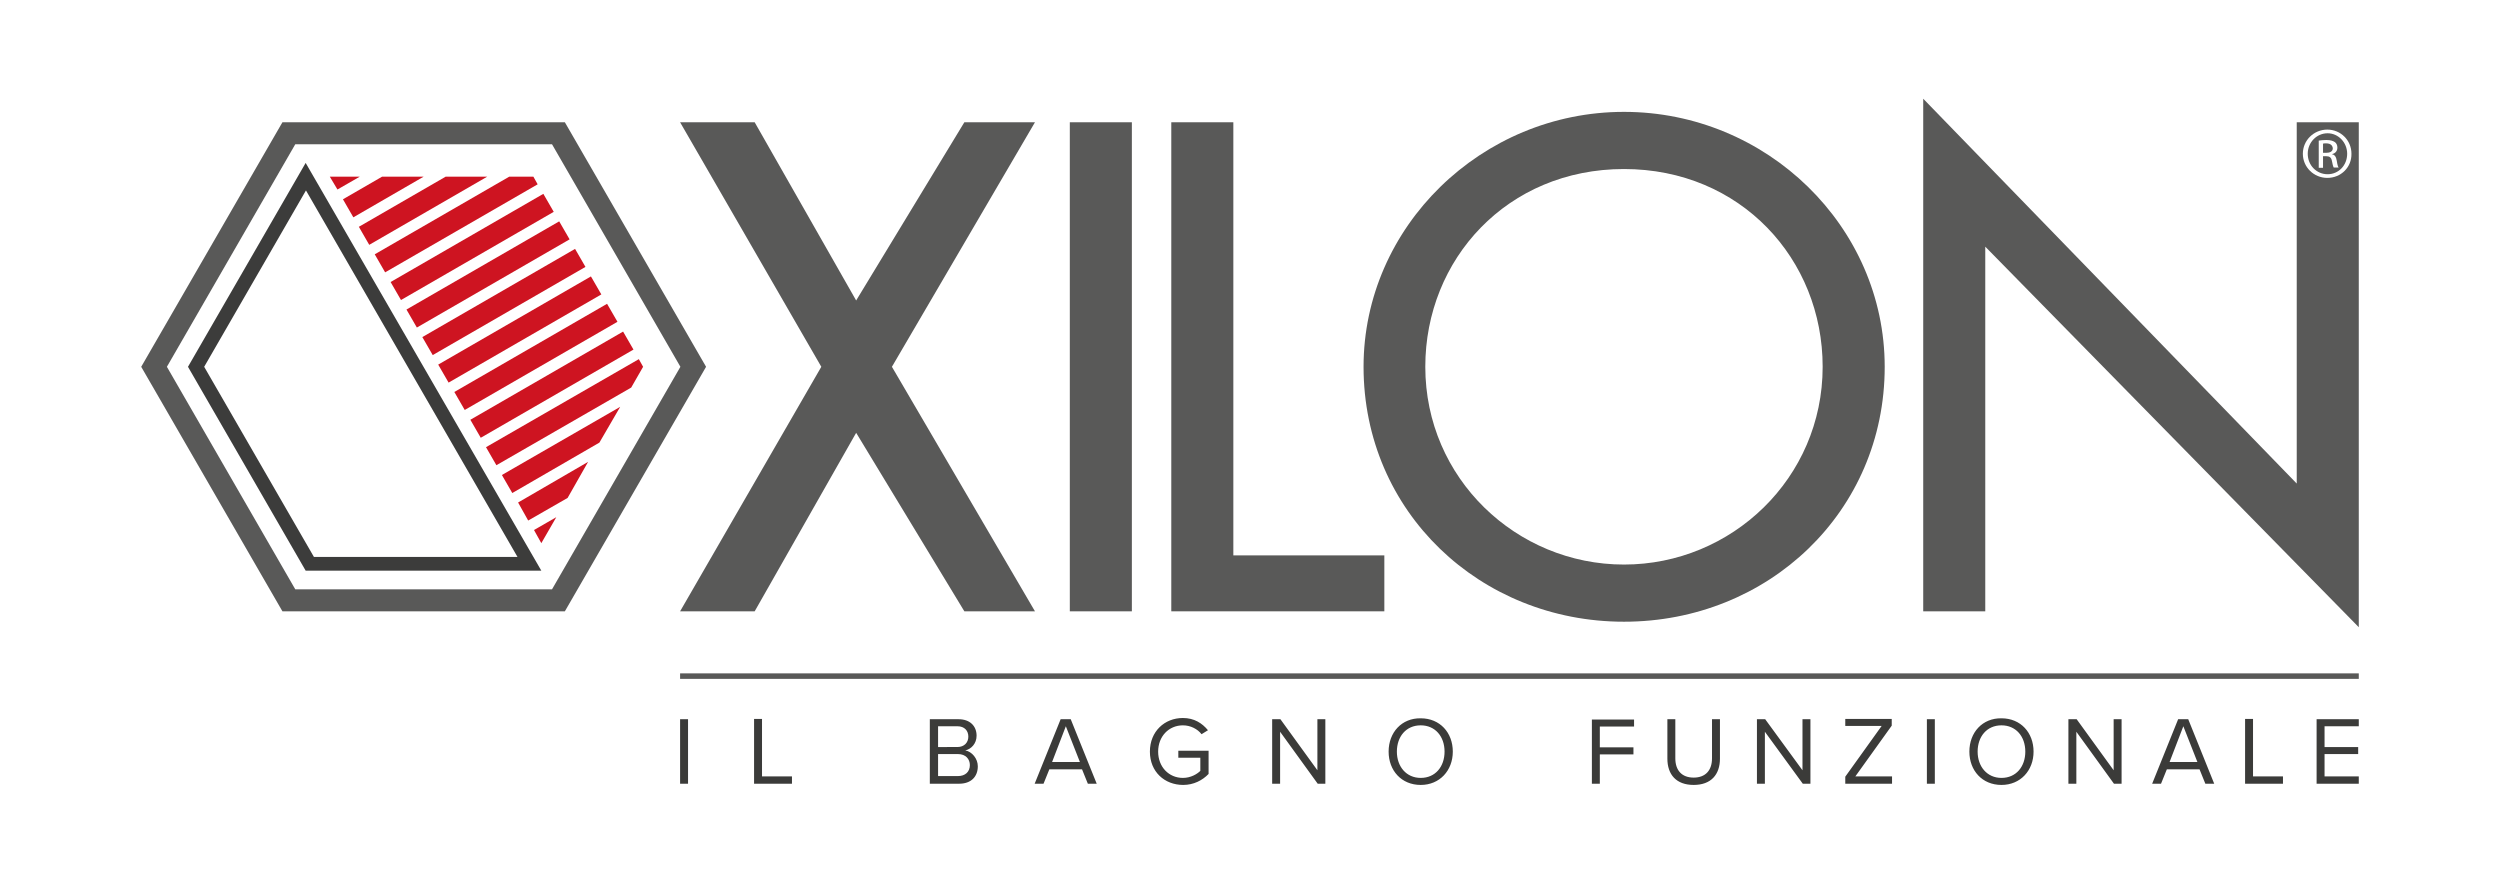
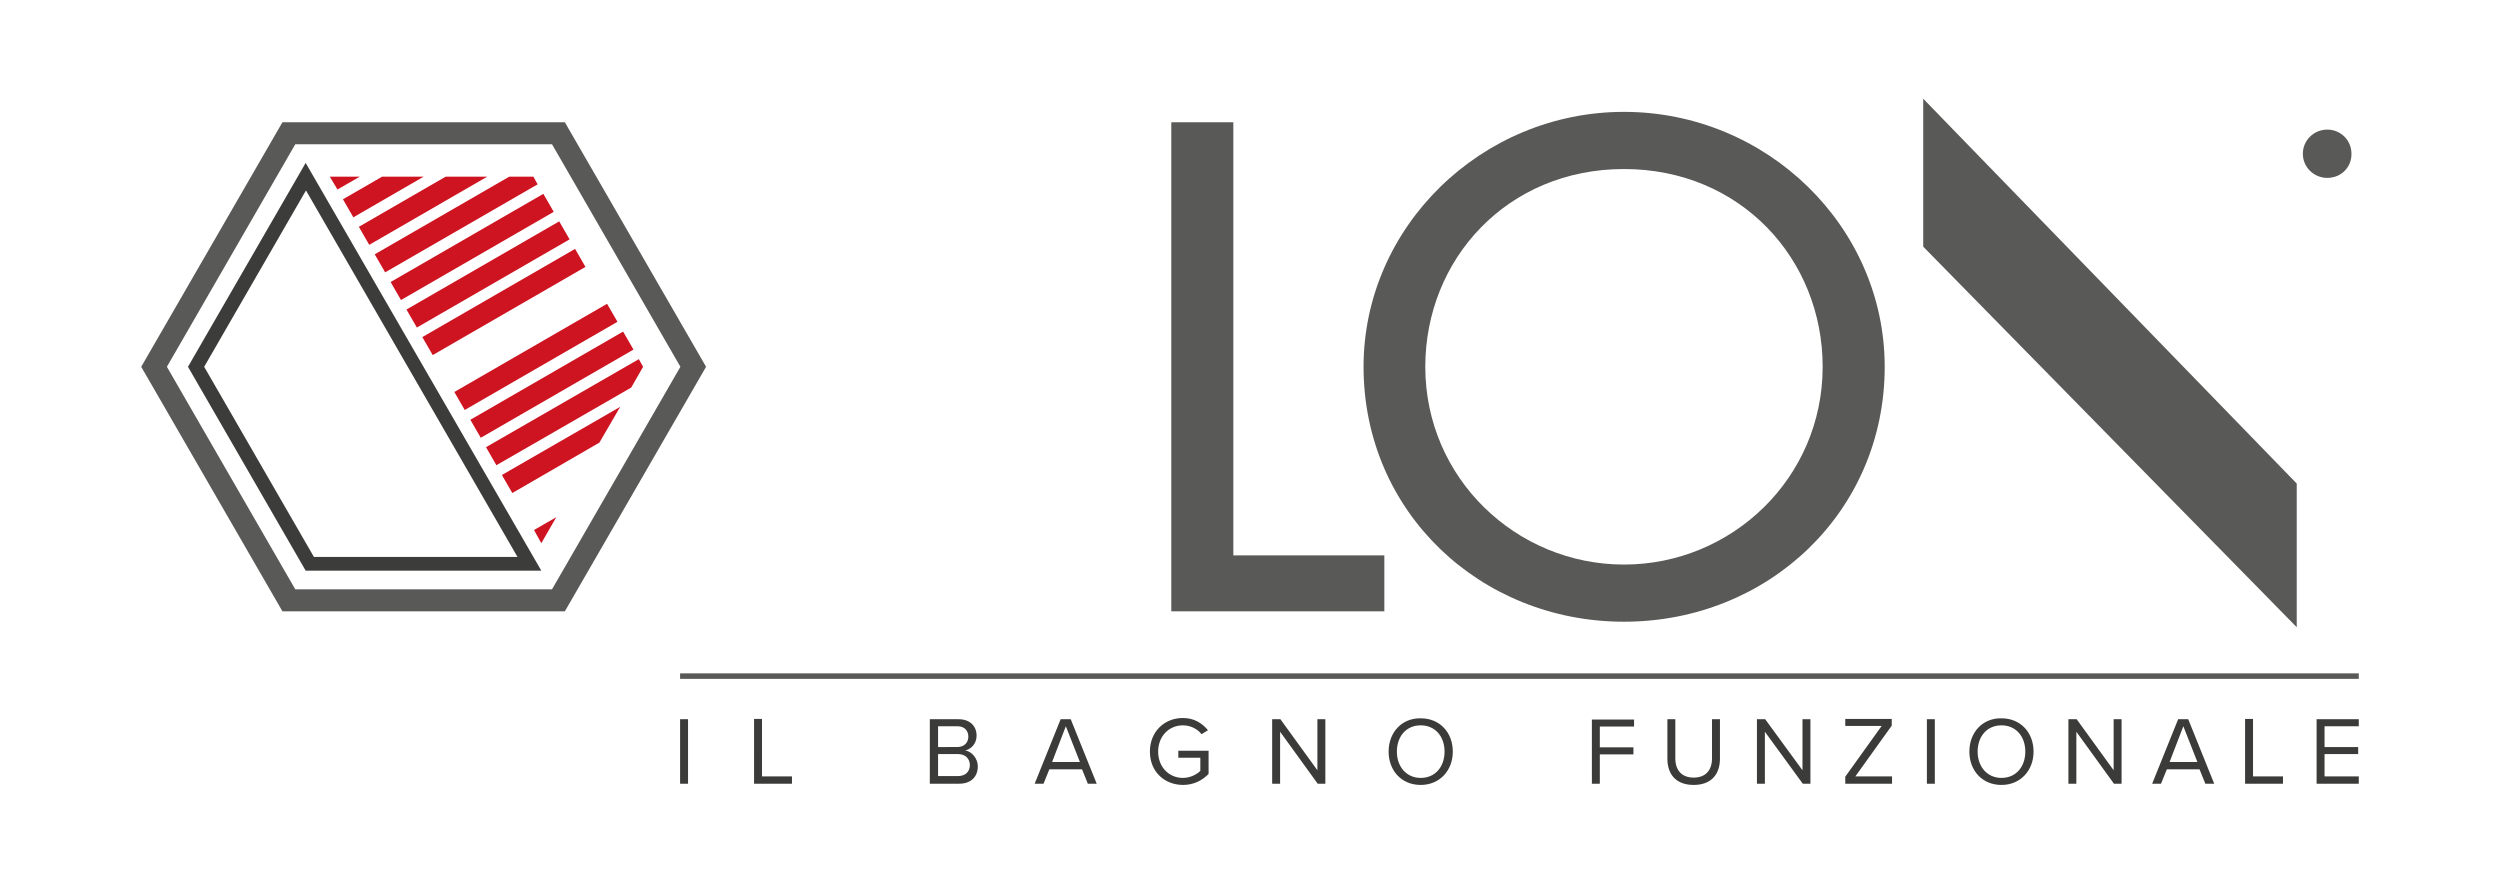
<svg xmlns="http://www.w3.org/2000/svg" version="1.1" id="Livello_1" x="0px" y="0px" viewBox="0 0 817.9 289.1" style="enable-background:new 0 0 817.9 289.1;" xml:space="preserve">
  <style type="text/css">
	.st0{fill:#3B3B39;}
	.st1{fill:#595958;}
	.st2{fill:#3C3C3B;}
	.st3{fill:#CE1421;}
</style>
  <g>
    <path class="st0" d="M222.5,256.4h2.6v-21.1h-2.6V256.4z M246.7,256.4h12.4V254h-9.8v-18.8h-2.6V256.4z M304.2,256.4h9.6   c3.9,0,6.1-2.3,6.1-5.7c0-2.5-1.9-4.8-4.1-5.2c1.9-0.4,3.7-2.2,3.7-4.8c0-3.2-2.2-5.4-5.9-5.4h-9.4V256.4z M306.9,244.4v-6.8h6.3   c2.4,0,3.6,1.5,3.6,3.4c0,1.9-1.3,3.4-3.6,3.4H306.9z M306.9,254v-7.3h6.5c2.6,0,3.9,1.7,3.9,3.6c0,2.2-1.5,3.6-3.9,3.6H306.9z    M355.9,256.4h2.9l-8.5-21.1h-3.3l-8.5,21.1h2.9l1.9-4.7H354L355.9,256.4z M348.7,237.6l4.6,11.7h-9.1L348.7,237.6z M376.2,245.9   c0,6.6,4.8,10.9,10.9,10.9c3.4,0,6.3-1.5,8.3-3.6v-7.6h-9.9v2.3h7.2v4.3c-1,1-3.1,2.3-5.7,2.3c-4.6,0-8.1-3.6-8.1-8.6   c0-5,3.5-8.6,8.1-8.6c2.5,0,4.8,1.2,6.1,2.9l2.1-1.3c-1.9-2.3-4.5-4-8.2-4C381,234.9,376.2,239.3,376.2,245.9 M431.1,256.4h2.5   v-21.1H431V252l-12.1-16.7h-2.7v21.1h2.6v-17L431.1,256.4z M454.3,245.9c0,6.2,4.2,10.9,10.5,10.9c6.2,0,10.5-4.7,10.5-10.9   c0-6.2-4.2-10.9-10.5-10.9C458.6,234.9,454.3,239.6,454.3,245.9 M472.6,245.9c0,4.9-3,8.6-7.8,8.6c-4.7,0-7.8-3.7-7.8-8.6   c0-4.9,3-8.6,7.8-8.6C469.5,237.3,472.6,240.9,472.6,245.9 M520.8,256.4h2.6v-9.6h11v-2.3h-11v-6.8h11.2v-2.3h-13.8V256.4z    M545.5,248.2c0,5.2,2.9,8.6,8.6,8.6c5.7,0,8.6-3.4,8.6-8.6v-12.9h-2.6v12.8c0,3.9-2.1,6.3-6,6.3c-3.9,0-6-2.4-6-6.3v-12.8h-2.6   V248.2z M589.8,256.4h2.5v-21.1h-2.6V252l-12.2-16.7h-2.7v21.1h2.6v-17L589.8,256.4z M603.6,256.4h15.4V254H607l11.9-16.6v-2.2   h-15.2v2.3h11.9l-11.9,16.6V256.4z M630.4,256.4h2.6v-21.1h-2.6V256.4z M644.3,245.9c0,6.2,4.2,10.9,10.5,10.9   c6.2,0,10.5-4.7,10.5-10.9c0-6.2-4.2-10.9-10.5-10.9C648.6,234.9,644.3,239.6,644.3,245.9 M662.6,245.9c0,4.9-3,8.6-7.8,8.6   c-4.7,0-7.8-3.7-7.8-8.6c0-4.9,3-8.6,7.8-8.6C659.5,237.3,662.6,240.9,662.6,245.9 M691.6,256.4h2.5v-21.1h-2.6V252l-12.1-16.7   h-2.7v21.1h2.6v-17L691.6,256.4z M721.5,256.4h2.9l-8.5-21.1h-3.3l-8.5,21.1h2.9l1.9-4.7h10.7L721.5,256.4z M714.3,237.6l4.6,11.7   h-9.1L714.3,237.6z M734.5,256.4h12.4V254h-9.8v-18.8h-2.6V256.4z M757.9,256.4h13.8V254h-11.2v-7.3h11v-2.3h-11v-6.8h11.2v-2.3   h-13.8V256.4z" />
  </g>
-   <polygon class="st1" points="291.8,120 338.6,40 315.5,40 280.1,98.3 246.9,40 222.5,40 268.7,120 222.5,200 246.9,200 280.1,141.6   315.5,200 338.6,200 " />
-   <rect x="350" y="40" class="st1" width="20.3" height="160" />
  <polygon class="st1" points="403.5,40 383.2,40 383.2,200 452.9,200 452.9,181.7 403.5,181.7 " />
  <g>
    <path class="st1" d="M531.3,36.6c-46.6,0-85.2,37.6-85.2,83.4c0,47.5,38.2,83.4,85.2,83.4c47.1,0,85.3-35.9,85.3-83.4   C616.6,74.1,578,36.6,531.3,36.6 M531.3,184.7c-35.2,0-65-28.2-65-64.7c0-35.2,26.8-64.7,65-64.7c38.2,0,65,29.5,65,64.7   C596.3,156.5,566.5,184.7,531.3,184.7" />
  </g>
  <path class="st2" d="M102.7,182.2h66.6L100.1,62.3L66.8,120L102.7,182.2z M177.1,186.7h-77.1L61.5,120l38.5-66.7L177.1,186.7z" />
  <rect x="222.5" y="220.3" class="st1" width="549.2" height="1.8" />
  <rect x="130.8" y="86.4" transform="matrix(0.866 -0.5 0.5 0.866 -23.494 91.847)" class="st3" width="57.7" height="6.8" />
-   <rect x="141.2" y="104.4" transform="matrix(0.866 -0.5 0.5 0.866 -31.118 99.474)" class="st3" width="57.7" height="6.8" />
  <rect x="136" y="95.4" transform="matrix(0.866 -0.5 0.5 0.866 -27.306 95.662)" class="st3" width="57.7" height="6.8" />
  <polygon class="st3" points="159.4,57.8 145.8,57.8 117.4,74.2 120.8,80.1 " />
  <polygon class="st3" points="112.2,65.2 115.6,71.1 138.6,57.8 125,57.8 " />
  <polygon class="st3" points="175.9,60.3 174.5,57.8 166.6,57.8 122.6,83.2 126,89.1 " />
  <rect x="125.6" y="77.4" transform="matrix(0.866 -0.5 0.5 0.866 -19.681 88.039)" class="st3" width="57.7" height="6.8" />
  <polygon class="st3" points="117.7,57.8 107.9,57.8 110.4,62 " />
  <rect x="146.5" y="113.4" transform="matrix(0.866 -0.5 0.5 0.866 -34.93 103.285)" class="st3" width="57.7" height="6.8" />
  <polygon class="st3" points="174.7,173.4 177.1,177.7 182,169.2 " />
-   <polygon class="st3" points="185.7,162.9 192.4,151.1 169.5,164.4 172.8,170.3 " />
  <rect x="151.7" y="122.5" transform="matrix(0.866 -0.5 0.5 0.866 -38.741 107.097)" class="st3" width="57.7" height="6.8" />
  <polygon class="st3" points="196.1,144.8 202.9,133.1 164.2,155.4 167.6,161.3 " />
  <polygon class="st3" points="206.5,126.8 210.4,120 209,117.5 159,146.3 162.4,152.2 " />
  <path class="st1" d="M54.6,120l42-72.8h84l42,72.8l-42,72.8h-84L54.6,120z M92.4,40l-46.2,80l46.2,80h92.4l46.2-80l-46.2-80H92.4z" />
  <g>
    <path class="st1" d="M761.5,43.6L761.5,43.6c-3.6,0-6.5,3-6.5,6.7c0,3.8,2.9,6.7,6.5,6.7c3.6,0,6.4-2.9,6.4-6.7   C767.9,46.6,765,43.6,761.5,43.6z M763.5,54.8c-0.2-0.3-0.4-1.1-0.6-2.2c-0.2-1.1-0.8-1.5-1.9-1.5h-1v3.8h-1.4V46   c0.7-0.1,1.5-0.2,2.5-0.2c1.4,0,2.2,0.3,2.8,0.7c0.5,0.4,0.8,1,0.8,1.8c0,1.2-0.8,1.9-1.7,2.1v0.1c0.8,0.1,1.3,0.8,1.5,2.1   c0.2,1.4,0.4,1.9,0.6,2.2H763.5z" />
    <path class="st1" d="M761,46.9c-0.5,0-0.8,0-1,0.1v3h1c1.2,0,2.2-0.4,2.2-1.5C763.1,47.7,762.6,46.9,761,46.9z" />
-     <path class="st1" d="M751.4,40v118.2L629.2,32.3V200h20.3V80.7l122.2,124.5V40H751.4z M761.4,58.2c-4.4,0-8-3.5-8-7.9   c0-4.4,3.6-7.9,8-7.9h0c4.4,0,7.9,3.5,7.9,7.9C769.4,54.7,765.9,58.2,761.4,58.2z" />
+     <path class="st1" d="M751.4,40v118.2L629.2,32.3V200V80.7l122.2,124.5V40H751.4z M761.4,58.2c-4.4,0-8-3.5-8-7.9   c0-4.4,3.6-7.9,8-7.9h0c4.4,0,7.9,3.5,7.9,7.9C769.4,54.7,765.9,58.2,761.4,58.2z" />
  </g>
</svg>